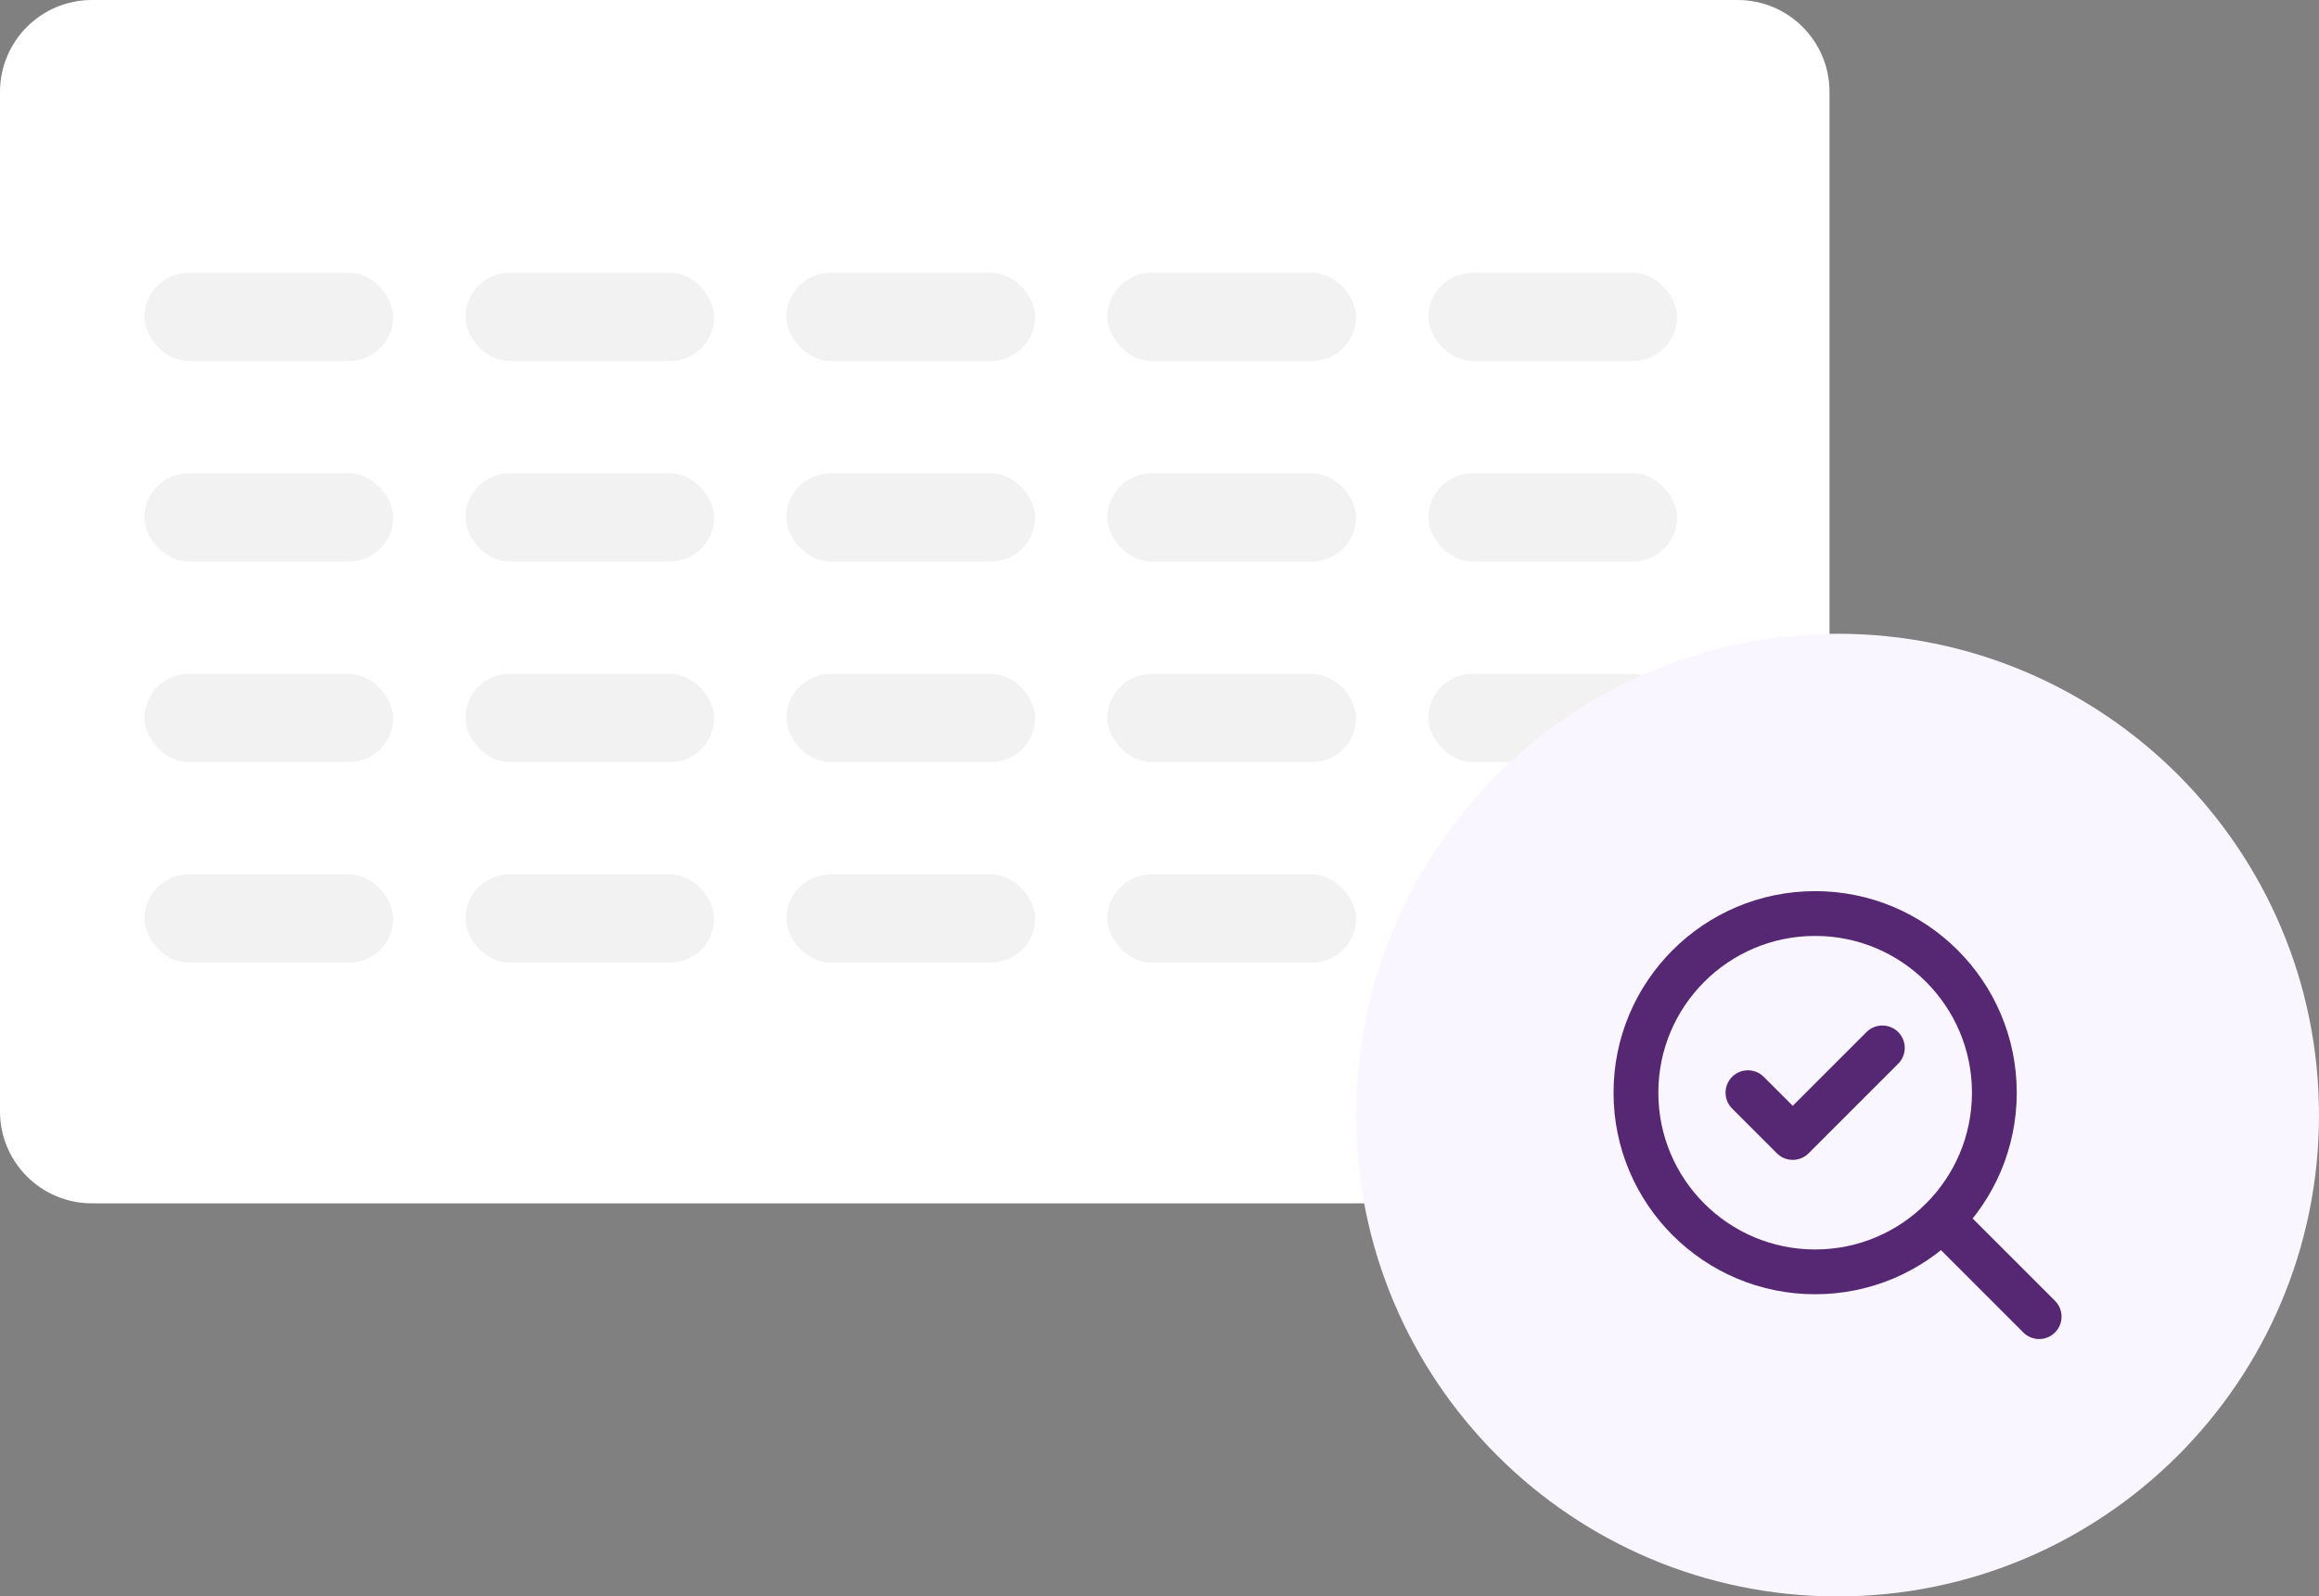
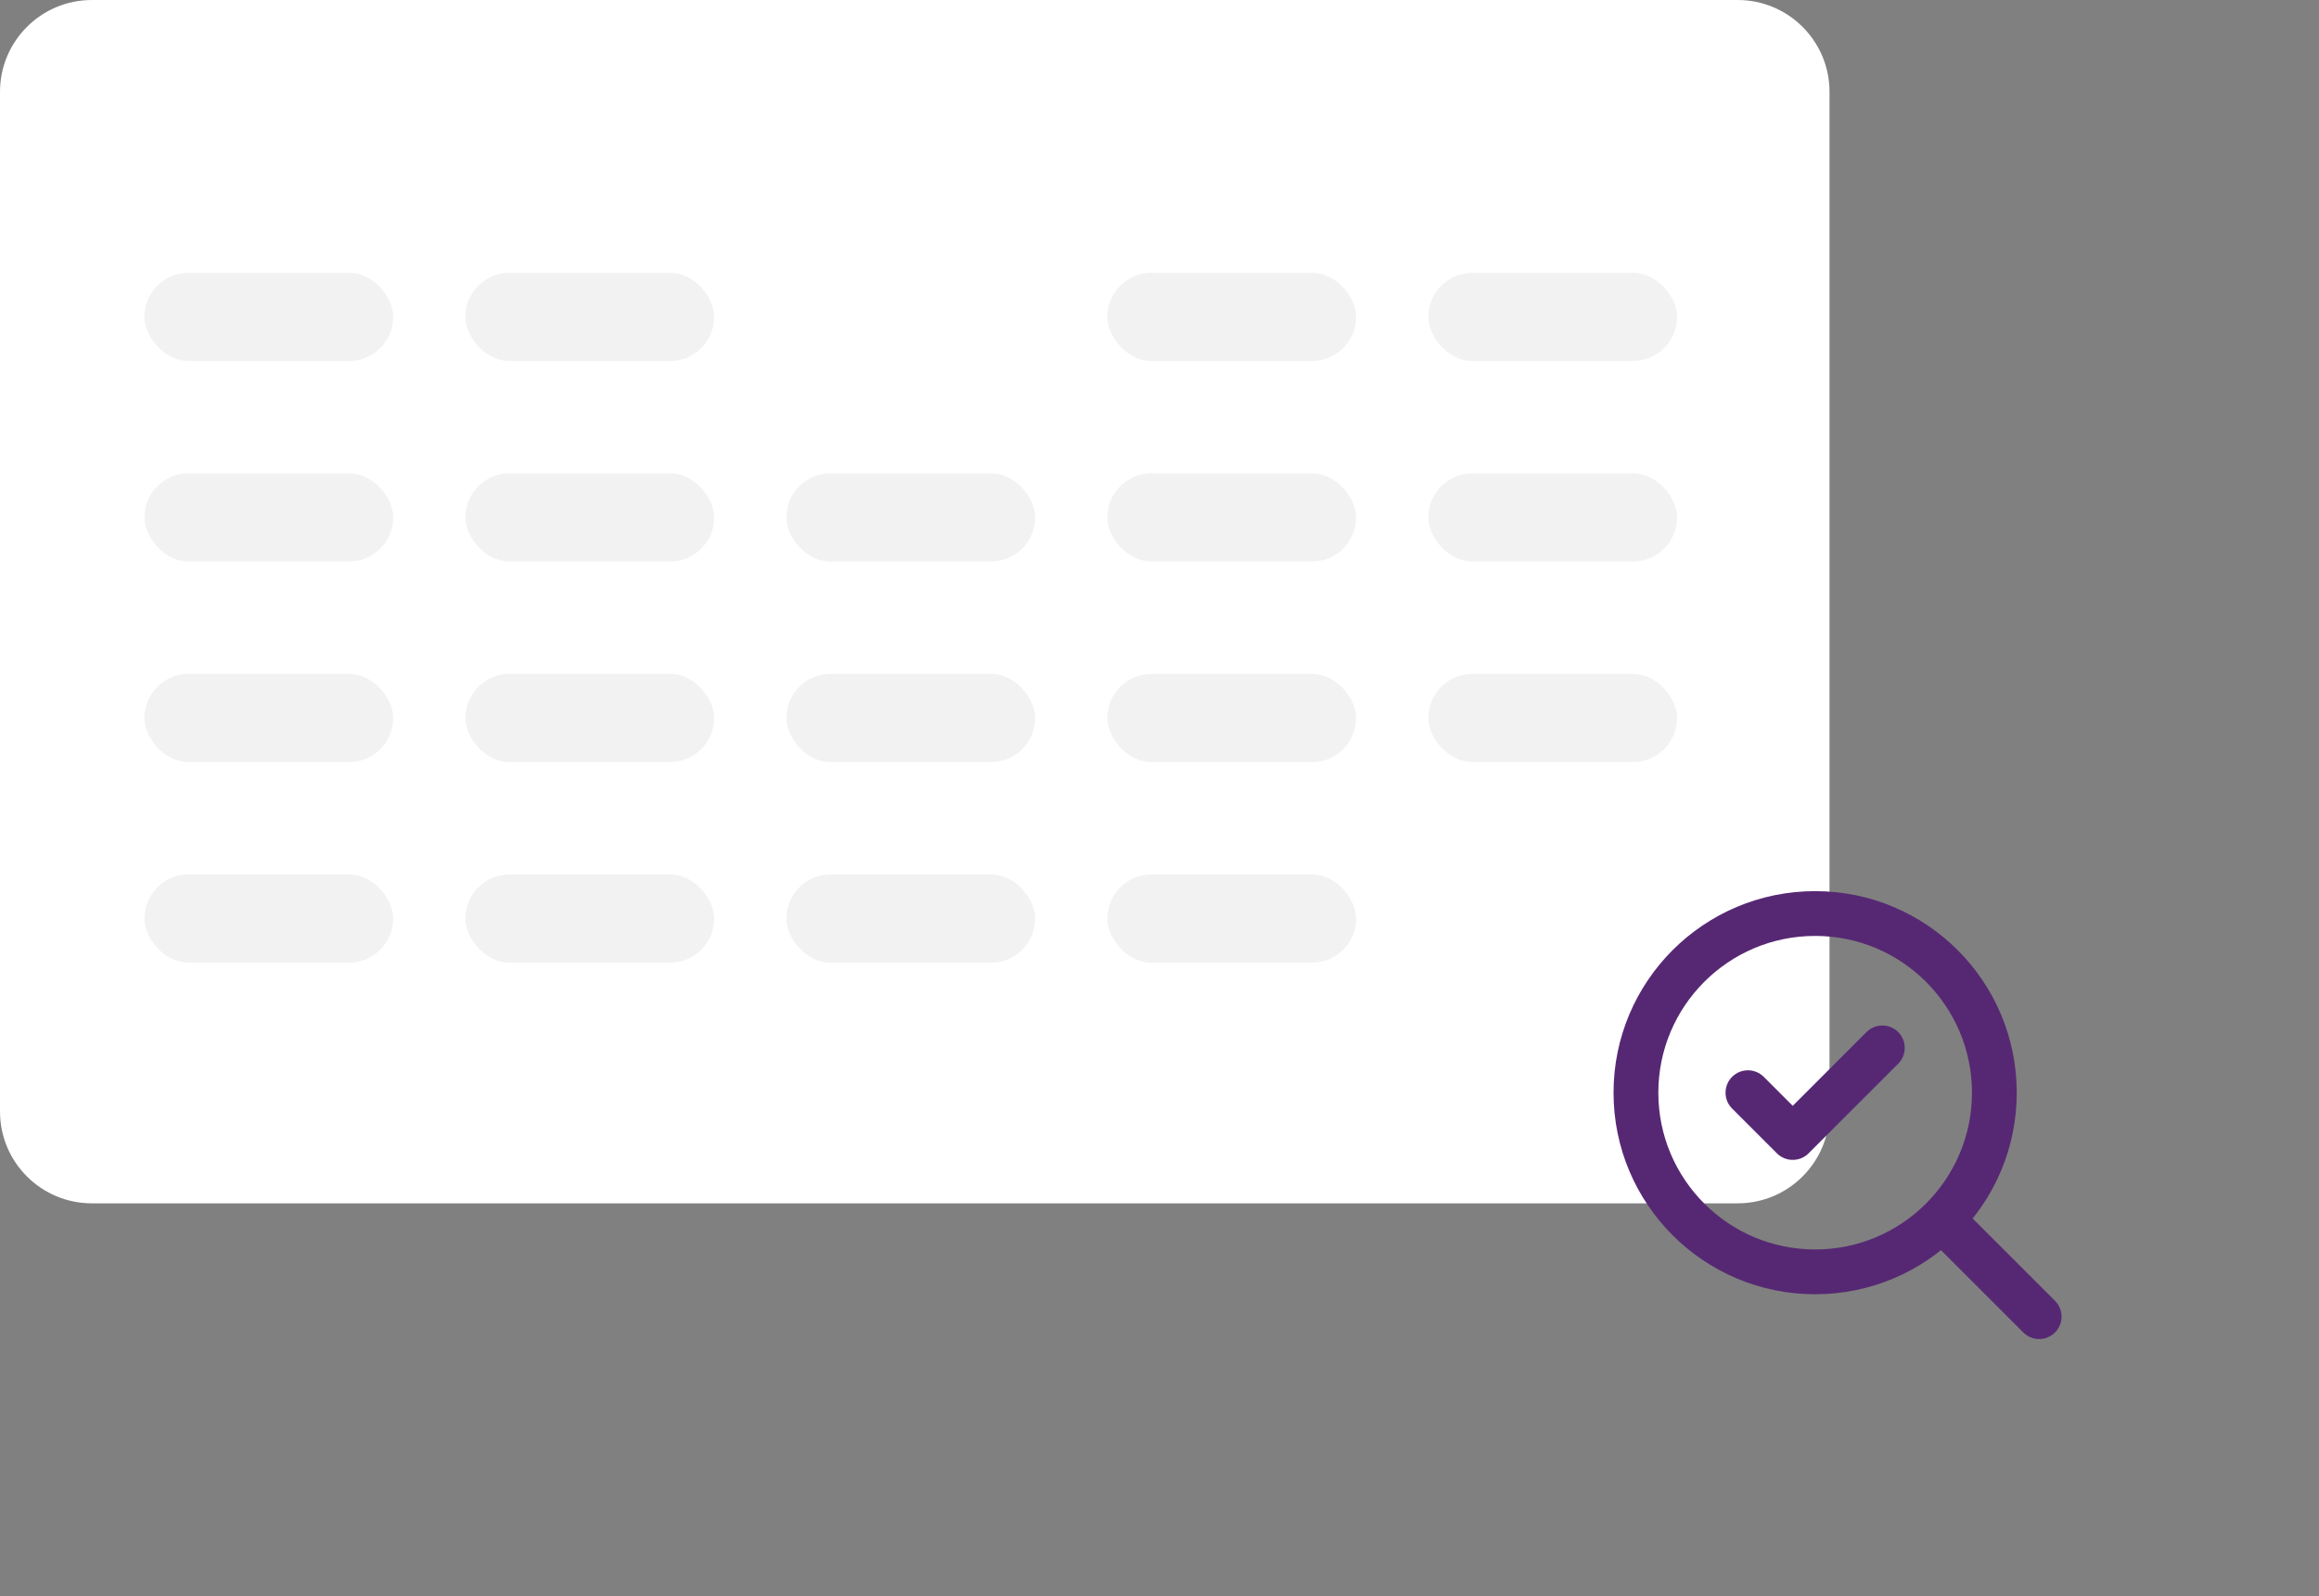
<svg xmlns="http://www.w3.org/2000/svg" width="289" height="199" viewBox="0 0 289 199" fill="none">
  <rect x="0" y="0" width="289" height="199" fill="#808080" stroke="none" />
  <path d="M0 11.451C0 5.127 5.127 0 11.451 0H216.549C222.873 0 228 5.127 228 11.451V138.549C228 144.873 222.873 150 216.549 150H11.451C5.127 150 0 144.873 0 138.549V11.451Z" fill="white" />
  <rect x="18" y="34" width="31" height="11" rx="5.5" fill="#F2F2F2" />
  <rect x="18" y="59" width="31" height="11" rx="5.5" fill="#F2F2F2" />
  <rect x="18" y="84" width="31" height="11" rx="5.5" fill="#F2F2F2" />
  <rect x="18" y="109" width="31" height="11" rx="5.5" fill="#F2F2F2" />
  <rect x="58" y="34" width="31" height="11" rx="5.5" fill="#F2F2F2" />
  <rect x="58" y="59" width="31" height="11" rx="5.5" fill="#F2F2F2" />
  <rect x="58" y="84" width="31" height="11" rx="5.5" fill="#F2F2F2" />
  <rect x="58" y="109" width="31" height="11" rx="5.5" fill="#F2F2F2" />
-   <rect x="98" y="34" width="31" height="11" rx="5.5" fill="#F2F2F2" />
  <rect x="98" y="59" width="31" height="11" rx="5.5" fill="#F2F2F2" />
  <rect x="98" y="84" width="31" height="11" rx="5.5" fill="#F2F2F2" />
  <rect x="98" y="109" width="31" height="11" rx="5.5" fill="#F2F2F2" />
  <rect x="138" y="34" width="31" height="11" rx="5.5" fill="#F2F2F2" />
  <rect x="138" y="59" width="31" height="11" rx="5.5" fill="#F2F2F2" />
  <rect x="138" y="84" width="31" height="11" rx="5.5" fill="#F2F2F2" />
  <rect x="138" y="109" width="31" height="11" rx="5.5" fill="#F2F2F2" />
  <rect x="178" y="34" width="31" height="11" rx="5.5" fill="#F2F2F2" />
  <rect x="178" y="59" width="31" height="11" rx="5.5" fill="#F2F2F2" />
  <rect x="178" y="84" width="31" height="11" rx="5.5" fill="#F2F2F2" />
-   <rect x="178" y="109" width="31" height="11" rx="5.5" fill="#F2F2F2" />
-   <path d="M169 139C169 105.863 195.863 79 229 79V79C262.137 79 289 105.863 289 139V139C289 172.137 262.137 199 229 199V199C195.863 199 169 172.137 169 139V139Z" fill="#FAF6FF" />
  <path d="M217.833 136.208L223.417 141.792L234.583 130.625M254.125 164.125L242.121 152.121M248.542 136.208C248.542 148.543 238.543 158.542 226.208 158.542C213.874 158.542 203.875 148.543 203.875 136.208C203.875 123.874 213.874 113.875 226.208 113.875C238.543 113.875 248.542 123.874 248.542 136.208Z" stroke="#562873" stroke-width="5.583" stroke-linecap="round" stroke-linejoin="round" />
</svg>